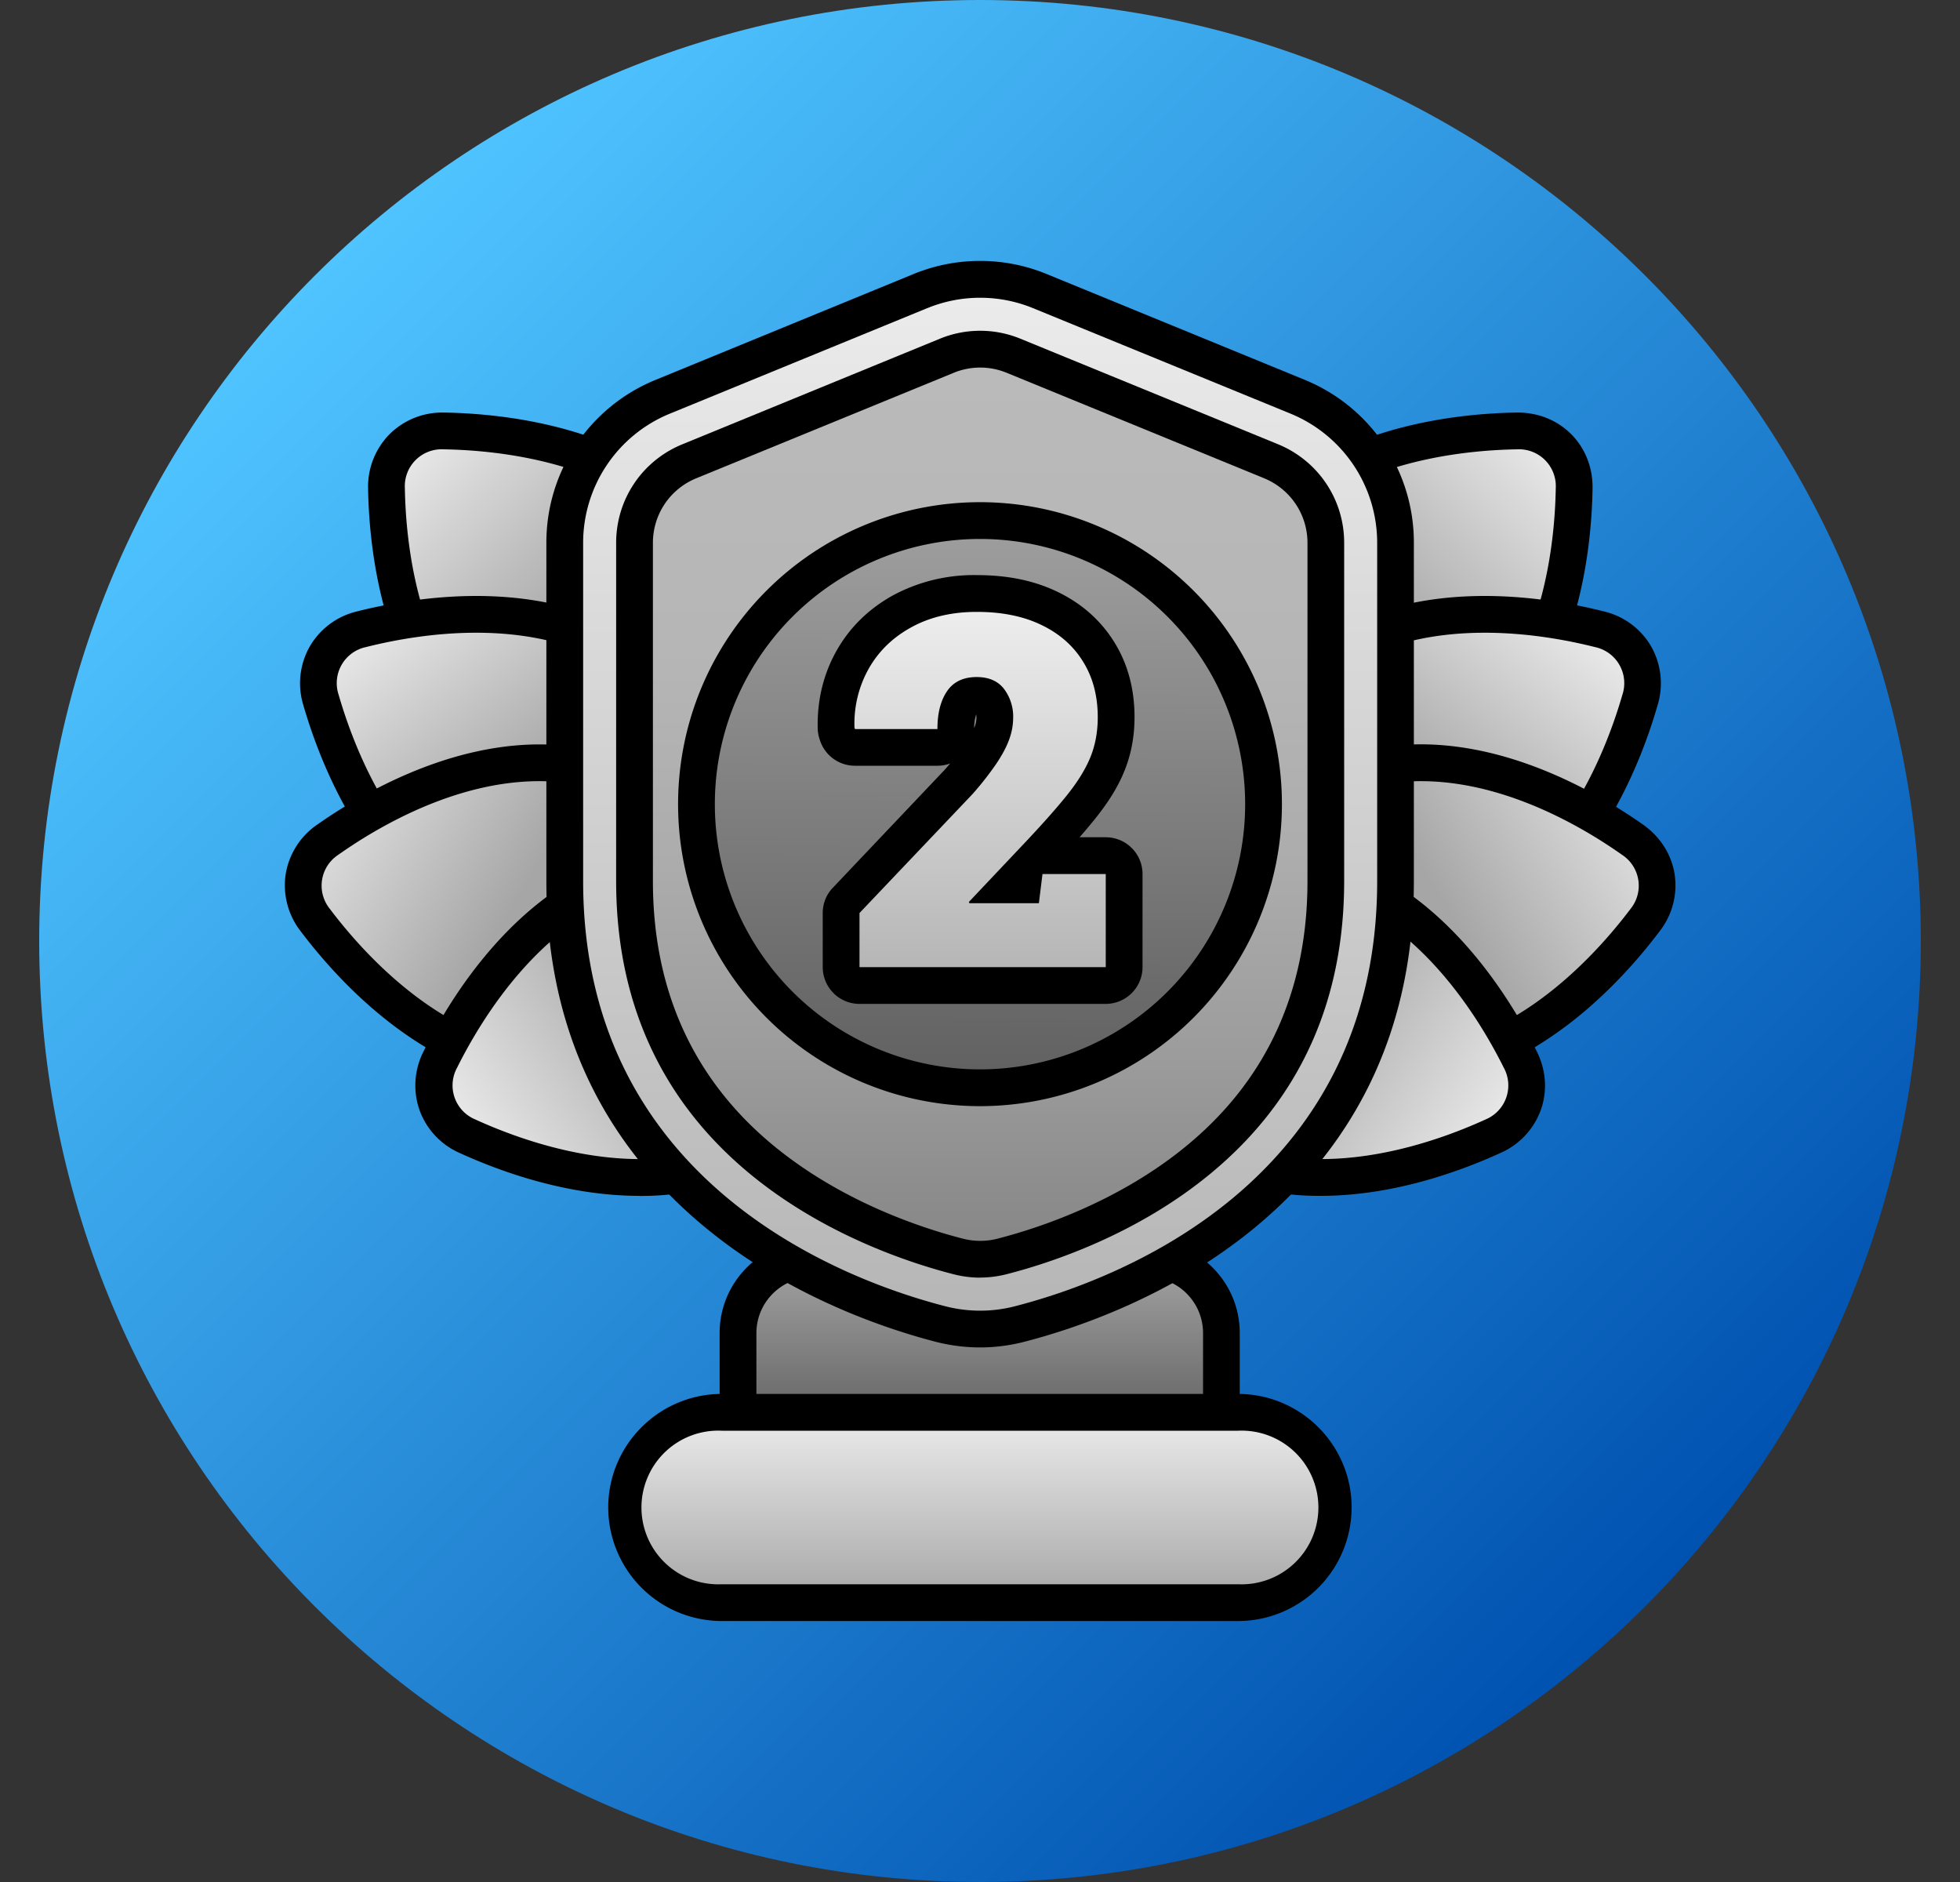
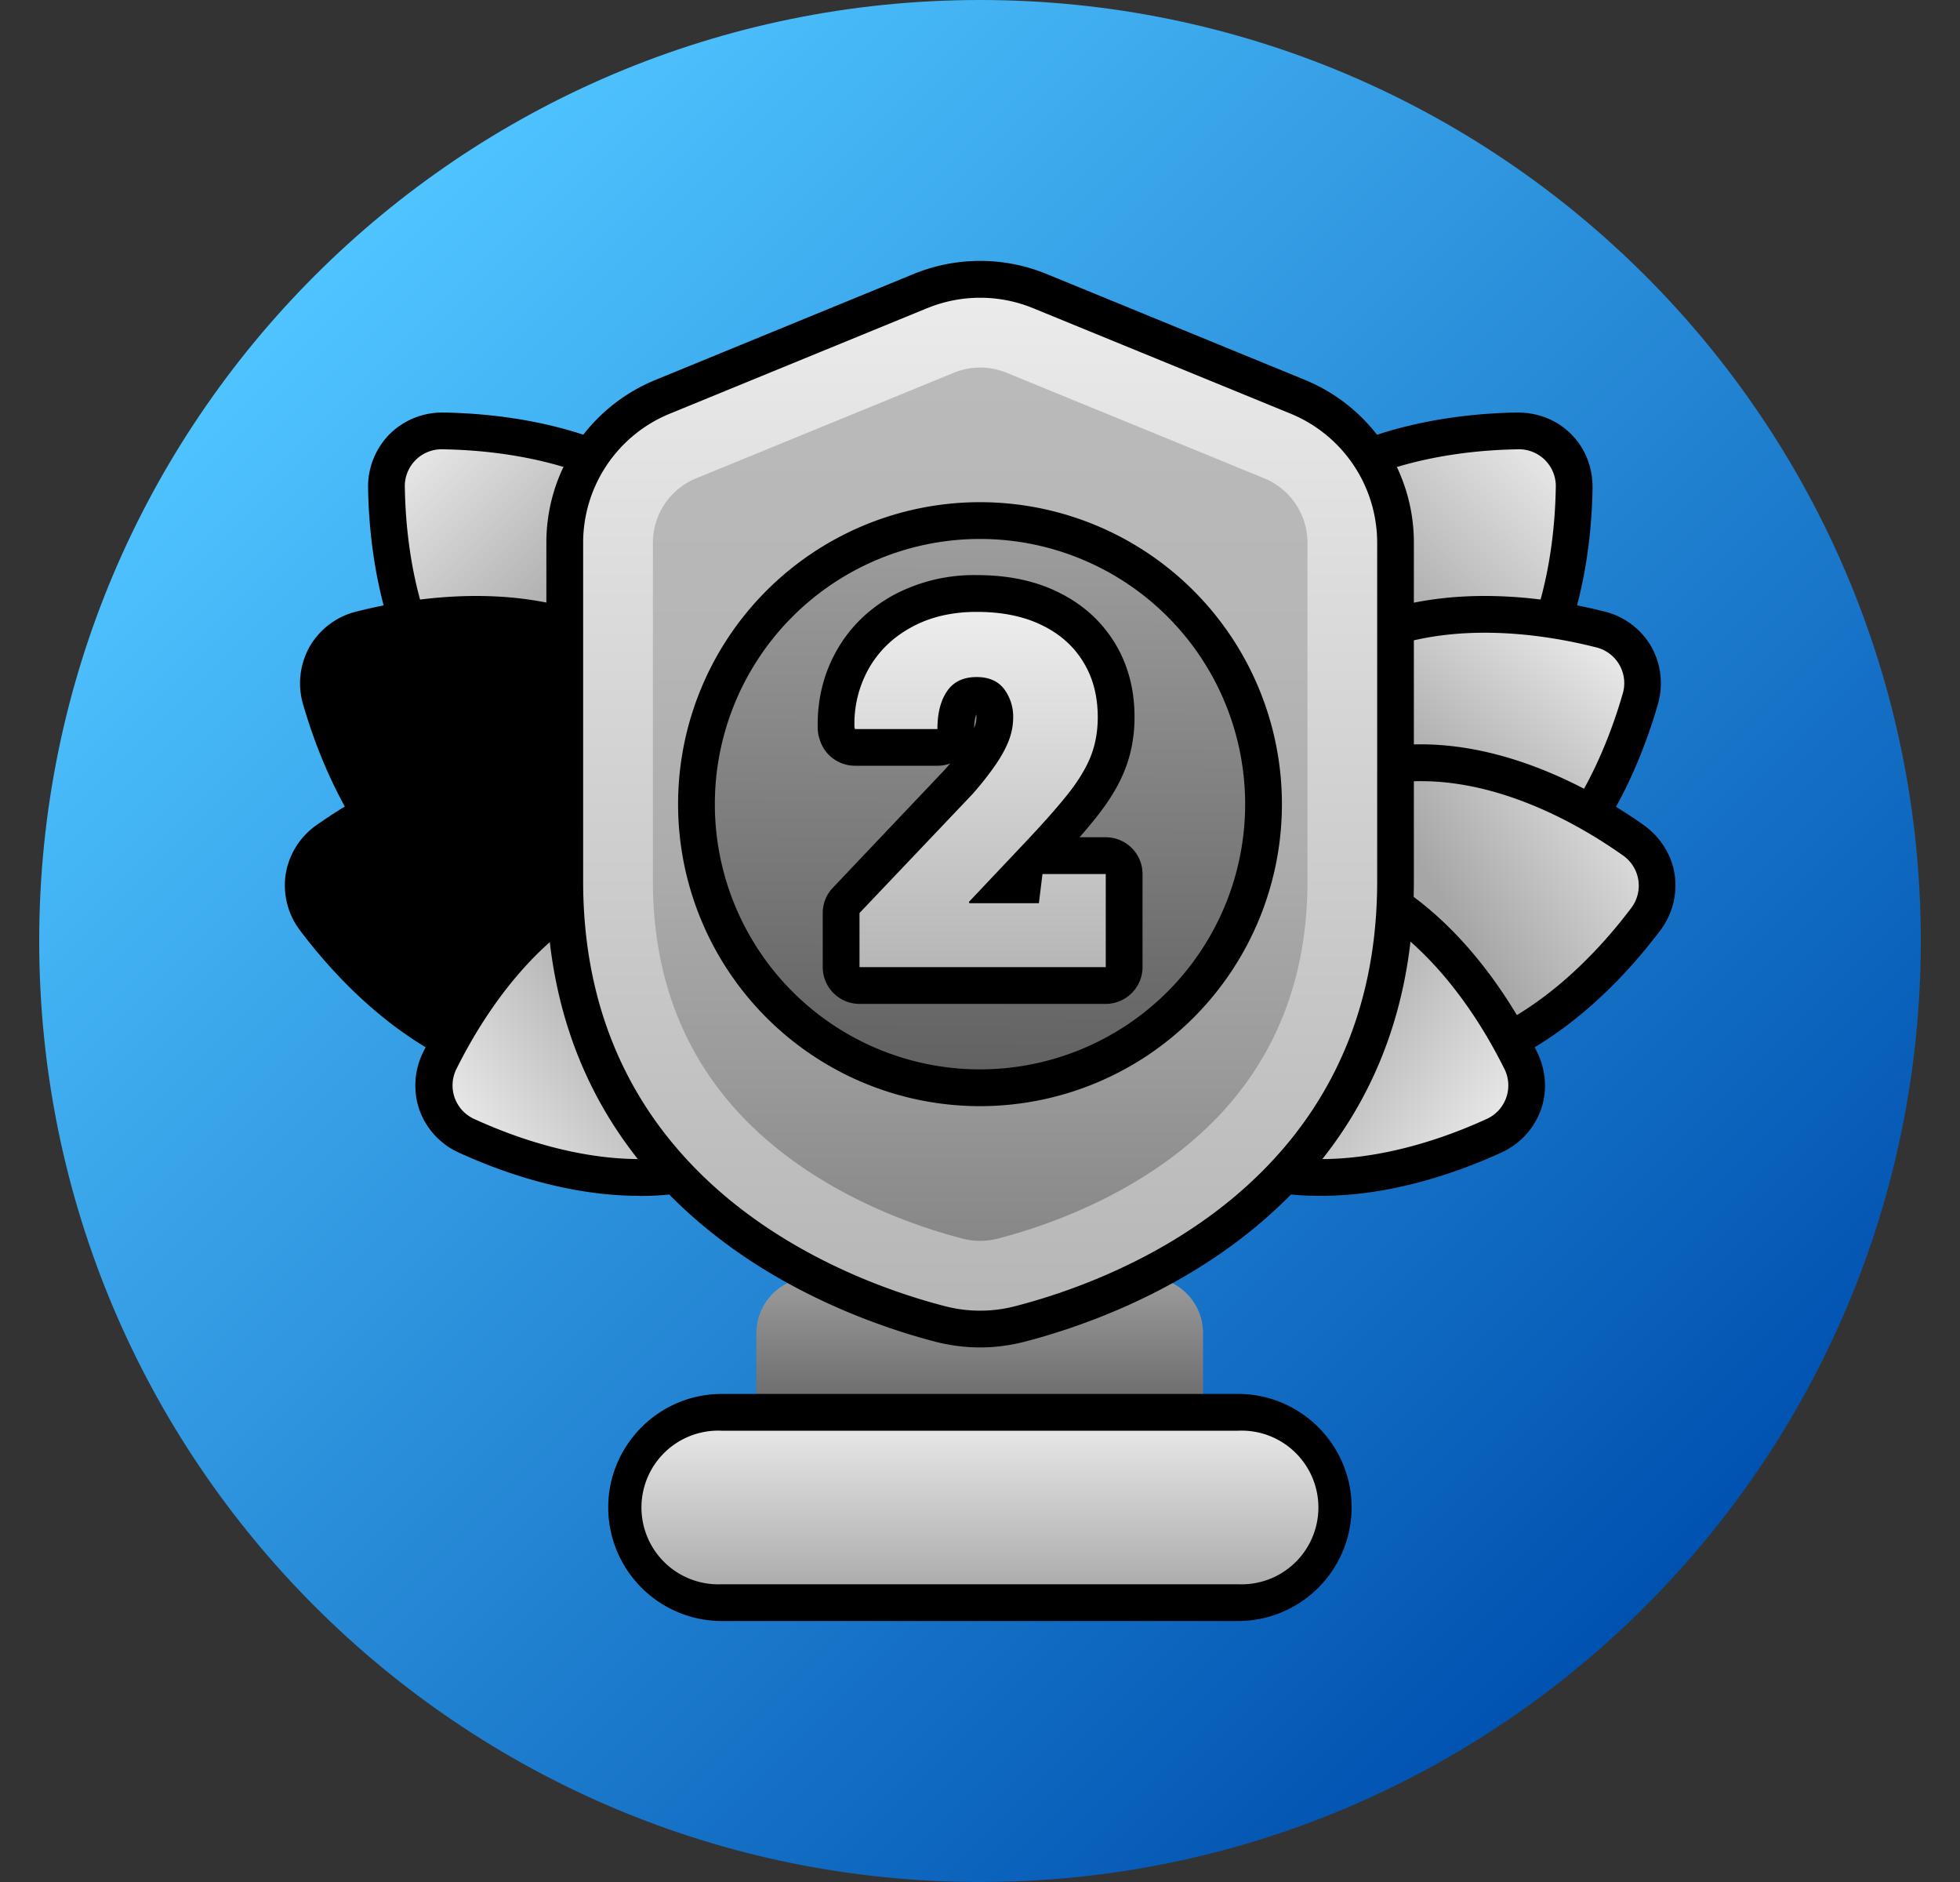
<svg xmlns="http://www.w3.org/2000/svg" width="25" height="24" fill="none">
  <rect width="100%" height="100%" fill="#333333" stroke="none" />
  <g clip-path="url(#a)">
    <path d="M12.5 24c6.627 0 12-5.373 12-12s-5.373-12-12-12S.5 5.373.5 12s5.373 12 12 12Z" fill="url(#b)" />
-     <path d="M15.813 16.999v1.246c0 .258-.21.468-.47.468H9.649a.469.469 0 0 1-.47-.468v-1.246c0-.652.53-1.181 1.181-1.181h4.273c.651 0 1.18.53 1.18 1.18Z" fill="#000" />
    <path d="M10.36 16.287h4.273c.393 0 .712.32.712.712v1.246H9.648V17c0-.393.32-.712.713-.712Z" fill="url(#c)" />
    <path d="M9.206 20.672a1.45 1.45 0 0 1-1.448-1.448c0-.798.65-1.448 1.448-1.448h6.586c.798 0 1.448.65 1.448 1.448a1.45 1.45 0 0 1-1.448 1.448H9.206Z" fill="#000" />
    <path d="M15.792 18.245H9.206a.98.98 0 1 0 0 1.958h6.586a.98.98 0 1 0 0-1.958Z" fill="url(#d)" />
    <path d="M15.844 10.684a.95.95 0 0 1-.685-.28.953.953 0 0 1-.268-.692c.013-.802.184-2.293 1.17-3.28.988-.987 2.48-1.158 3.281-1.171h.018c.264 0 .508.1.685.28.177.18.273.426.268.691-.013.802-.184 2.294-1.17 3.28-.988.987-2.48 1.158-3.281 1.172h-.018Z" fill="#000" />
    <path d="M16.393 6.763c.873-.873 2.237-1.021 2.957-1.033a.47.47 0 0 1 .494.494c-.012.72-.16 2.084-1.033 2.957-.873.873-2.238 1.021-2.957 1.034a.47.47 0 0 1-.494-.495c.012-.72.16-2.084 1.033-2.957Z" fill="url(#e)" />
    <path d="M17.207 12.322c-.61 0-1.164-.107-1.521-.197a.952.952 0 0 1-.602-.447.95.95 0 0 1-.083-.745c.223-.77.776-2.166 1.987-2.86.545-.314 1.201-.473 1.95-.473.61 0 1.164.107 1.521.197a.95.95 0 0 1 .602.447.955.955 0 0 1 .083.745c-.222.77-.776 2.166-1.986 2.86-.546.314-1.202.473-1.95.473Z" fill="#000" />
    <path d="M17.22 8.479c1.072-.615 2.427-.403 3.125-.227a.47.47 0 0 1 .349.607c-.2.691-.699 1.97-1.77 2.584-1.07.616-2.426.403-3.124.227a.47.47 0 0 1-.349-.606c.2-.692.699-1.97 1.77-2.585Z" fill="url(#f)" />
    <path d="M17.788 13.875c-1.2 0-2.291-.642-2.835-1.024a.952.952 0 0 1-.403-.632.952.952 0 0 1 .19-.725c.482-.64 1.498-1.746 2.877-1.962.164-.026.334-.04.505-.04 1.2 0 2.291.642 2.836 1.024.219.155.362.38.402.632a.951.951 0 0 1-.19.726c-.482.64-1.498 1.745-2.877 1.962a3.266 3.266 0 0 1-.505.039Z" fill="#000" />
    <path d="M17.69 9.995c1.22-.192 2.41.49 2.998.905a.47.47 0 0 1 .11.69c-.434.575-1.357 1.59-2.577 1.782-1.22.192-2.41-.491-3-.905a.47.47 0 0 1-.108-.691c.434-.574 1.357-1.59 2.577-1.781Z" fill="url(#g)" />
    <path d="M16.847 15.25a3.49 3.49 0 0 1-1.17-.191c-1.315-.466-2.112-1.739-2.47-2.456a.952.952 0 0 1-.053-.747.952.952 0 0 1 .511-.548c.548-.25 1.391-.549 2.296-.549.417 0 .81.064 1.17.192 1.315.465 2.112 1.738 2.47 2.455.12.24.138.506.053.747a.955.955 0 0 1-.511.548c-.548.25-1.391.549-2.296.549Z" fill="#000" />
    <path d="M16.974 11.393c1.165.412 1.886 1.579 2.207 2.223a.47.47 0 0 1-.233.66c-.655.299-1.95.752-3.114.34-1.165-.41-1.886-1.578-2.207-2.222a.47.47 0 0 1 .233-.66c.655-.299 1.95-.752 3.114-.34Z" fill="url(#h)" />
    <path d="M9.147 10.684c-.802-.014-2.293-.184-3.28-1.171-.987-.987-1.158-2.479-1.172-3.28a.953.953 0 0 1 .27-.692.95.95 0 0 1 .684-.28h.018c.801.014 2.293.184 3.28 1.171.987.987 1.157 2.479 1.171 3.28a.953.953 0 0 1-.269.692.95.95 0 0 1-.684.28h-.018Z" fill="#000" />
    <path d="M8.616 6.763C7.742 5.89 6.378 5.742 5.659 5.73a.47.47 0 0 0-.495.494c.012.72.16 2.084 1.034 2.957.873.873 2.237 1.021 2.957 1.034a.47.47 0 0 0 .494-.495C9.637 9 9.49 7.636 8.616 6.763Z" fill="url(#i)" />
    <path d="M7.805 12.322c-.749 0-1.405-.159-1.95-.472-1.21-.695-1.764-2.091-1.987-2.861a.951.951 0 0 1 .083-.745.951.951 0 0 1 .602-.447c.357-.09.912-.197 1.521-.197.749 0 1.405.159 1.95.472 1.211.695 1.765 2.091 1.987 2.861a.953.953 0 0 1-.083.745.95.95 0 0 1-.601.447c-.358.09-.912.197-1.522.197Z" fill="#000" />
-     <path d="M7.792 8.479c-1.072-.615-2.427-.403-3.125-.227a.47.47 0 0 0-.348.607c.2.691.698 1.97 1.77 2.584 1.07.616 2.425.403 3.123.227a.47.47 0 0 0 .349-.606c-.2-.692-.698-1.97-1.77-2.585Z" fill="url(#j)" />
    <path d="M7.216 13.875c-.171 0-.341-.014-.505-.04-1.38-.216-2.395-1.322-2.878-1.962a.952.952 0 0 1-.189-.725.951.951 0 0 1 .402-.632c.544-.382 1.637-1.023 2.836-1.023.17 0 .34.013.505.039 1.38.216 2.395 1.322 2.878 1.962a.952.952 0 0 1 .189.725.951.951 0 0 1-.403.632c-.544.382-1.636 1.024-2.835 1.024Z" fill="#000" />
-     <path d="M7.314 9.995c-1.22-.192-2.41.49-2.998.905a.47.47 0 0 0-.109.69c.434.575 1.357 1.59 2.577 1.782 1.22.192 2.41-.491 2.998-.905a.47.47 0 0 0 .109-.691c-.434-.574-1.357-1.59-2.577-1.781Z" fill="url(#k)" />
    <path d="M8.156 15.25c-.905 0-1.748-.298-2.296-.548a.95.95 0 0 1-.51-.548.953.953 0 0 1 .053-.747c.357-.717 1.154-1.99 2.47-2.456.36-.127.753-.191 1.17-.191.904 0 1.747.298 2.295.548a.95.95 0 0 1 .51.548.953.953 0 0 1-.052.747c-.358.717-1.154 1.99-2.47 2.456a3.5 3.5 0 0 1-1.17.192Z" fill="#000" />
    <path d="M8.037 11.393c-1.165.412-1.886 1.579-2.207 2.223a.47.47 0 0 0 .233.66c.655.299 1.95.752 3.114.34 1.165-.41 1.886-1.578 2.207-2.222a.47.47 0 0 0-.233-.66c-.655-.299-1.95-.752-3.114-.34Z" fill="url(#l)" />
    <path d="M12.502 17.183c-.189 0-.377-.024-.56-.07-.642-.166-1.88-.576-2.956-1.468-1.339-1.11-2.017-2.594-2.017-4.408V6.923a2.24 2.24 0 0 1 1.396-2.08l3.284-1.347a2.235 2.235 0 0 1 1.705 0l3.284 1.346a2.24 2.24 0 0 1 1.396 2.081v4.314c0 1.814-.679 3.297-2.017 4.408-1.076.892-2.314 1.302-2.956 1.467-.183.047-.372.071-.56.071Z" fill="#000" />
    <path d="M11.826 3.93 8.542 5.276a1.78 1.78 0 0 0-1.104 1.647v4.314c0 3.88 3.387 5.104 4.62 5.421.292.075.596.075.887 0 1.234-.317 4.621-1.54 4.621-5.42V6.922a1.78 1.78 0 0 0-1.105-1.647L13.177 3.93a1.78 1.78 0 0 0-1.35 0Z" fill="url(#m)" />
-     <path d="M12.502 16.293c-.114 0-.228-.015-.338-.043-.57-.146-1.667-.508-2.61-1.29-1.124-.934-1.695-2.187-1.695-3.723V6.923c0-.554.331-1.047.844-1.257l3.284-1.346a1.352 1.352 0 0 1 1.03 0l3.284 1.345c.512.21.844.704.844 1.257v4.314c0 1.537-.57 2.79-1.696 3.723-.942.782-2.039 1.144-2.609 1.29a1.37 1.37 0 0 1-.338.043Z" fill="#000" />
    <path d="M12.502 15.824a.879.879 0 0 1-.22-.028c-.533-.137-1.556-.474-2.428-1.197-1.012-.84-1.526-1.972-1.526-3.362V6.923c0-.363.217-.686.553-.824l3.284-1.345a.888.888 0 0 1 .675 0l3.284 1.345c.335.138.553.461.553.824v4.314c0 1.39-.514 2.522-1.527 3.362-.871.723-1.894 1.06-2.426 1.197a.88.88 0 0 1-.221.028Z" fill="url(#n)" />
    <path d="M12.5 14.106a3.85 3.85 0 1 0 0-7.702 3.85 3.85 0 0 0 0 7.702Z" fill="#000" />
    <path d="M12.5 13.637a3.382 3.382 0 1 0 0-6.764 3.382 3.382 0 0 0 0 6.764Z" fill="url(#o)" />
    <path d="M10.963 12.802a.469.469 0 0 1-.469-.47v-.69c0-.12.046-.235.13-.322l1.43-1.508.066-.076a.469.469 0 0 1-.163.029h-1.052a.469.469 0 0 1-.445-.32l-.006-.019a.462.462 0 0 1-.024-.138c-.008-.36.073-.693.24-.989.168-.299.413-.538.726-.71a2.178 2.178 0 0 1 1.063-.255c.4 0 .738.072 1.031.214.311.15.555.368.726.646.17.275.255.595.255.952 0 .244-.043.474-.128.683-.08.2-.204.4-.377.615-.058.071-.123.15-.196.233h.333c.26 0 .47.21.47.469v1.187c0 .258-.21.469-.47.469h-3.14Zm1.488-3.691a.532.532 0 0 0-.025.173.353.353 0 0 0 .029-.129.217.217 0 0 0-.004-.044Z" fill="#000" />
    <path d="M10.963 12.333v-.69l1.44-1.515a3.97 3.97 0 0 0 .306-.39c.075-.112.13-.215.164-.31a.809.809 0 0 0 .05-.272.588.588 0 0 0-.116-.37c-.078-.101-.194-.152-.35-.152-.17 0-.295.06-.377.18-.082.12-.123.28-.123.483h-1.052l-.006-.019a1.43 1.43 0 0 1 .18-.748c.125-.222.306-.4.544-.53.237-.131.516-.197.837-.197.32 0 .596.056.826.168.23.111.407.267.53.469.125.201.186.437.186.707 0 .184-.031.353-.093.507-.063.155-.165.32-.307.496s-.332.388-.569.638l-.675.714.007.016h.886l.046-.372h.807v1.187h-3.14Z" fill="url(#p)" />
  </g>
  <defs>
    <linearGradient id="b" x1="4.015" y1="3.515" x2="20.985" y2="20.485" gradientUnits="userSpaceOnUse">
      <stop stop-color="#4FC4FF" />
      <stop offset="1" stop-color="#0052B0" />
    </linearGradient>
    <linearGradient id="c" x1="12.497" y1="18.245" x2="12.497" y2="16.287" gradientUnits="userSpaceOnUse">
      <stop stop-color="#616161" />
      <stop offset="1" stop-color="#9C9C9C" />
    </linearGradient>
    <linearGradient id="d" x1="12.499" y1="20.203" x2="12.499" y2="18.245" gradientUnits="userSpaceOnUse">
      <stop stop-color="#ADADAD" />
      <stop offset="1" stop-color="#E6E6E6" />
    </linearGradient>
    <linearGradient id="e" x1="15.597" y1="10.166" x2="19.808" y2="5.955" gradientUnits="userSpaceOnUse">
      <stop offset=".5" stop-color="#A6A6A6" />
      <stop offset="1" stop-color="#E6E6E6" />
    </linearGradient>
    <linearGradient id="f" x1="16.097" y1="12.078" x2="19.603" y2="7.703" gradientUnits="userSpaceOnUse">
      <stop offset=".5" stop-color="#A6A6A6" />
      <stop offset="1" stop-color="#E6E6E6" />
    </linearGradient>
    <linearGradient id="g" x1="15.763" y1="12.809" x2="20.755" y2="9.731" gradientUnits="userSpaceOnUse">
      <stop offset=".5" stop-color="#A6A6A6" />
      <stop offset="1" stop-color="#E6E6E6" />
    </linearGradient>
    <linearGradient id="h" x1="13.864" y1="11.585" x2="18.62" y2="14.87" gradientUnits="userSpaceOnUse">
      <stop offset=".5" stop-color="#A6A6A6" />
      <stop offset="1" stop-color="#E6E6E6" />
    </linearGradient>
    <linearGradient id="i" x1="9.535" y1="10.02" x2="5.324" y2="5.809" gradientUnits="userSpaceOnUse">
      <stop offset=".5" stop-color="#A6A6A6" />
      <stop offset="1" stop-color="#E6E6E6" />
    </linearGradient>
    <linearGradient id="j" x1="8.922" y1="11.919" x2="5.416" y2="7.544" gradientUnits="userSpaceOnUse">
      <stop offset=".5" stop-color="#A6A6A6" />
      <stop offset="1" stop-color="#E6E6E6" />
    </linearGradient>
    <linearGradient id="k" x1="9.27" y1="12.731" x2="4.277" y2="9.652" gradientUnits="userSpaceOnUse">
      <stop offset=".5" stop-color="#A6A6A6" />
      <stop offset="1" stop-color="#E6E6E6" />
    </linearGradient>
    <linearGradient id="l" x1="11.221" y1="11.687" x2="6.465" y2="14.972" gradientUnits="userSpaceOnUse">
      <stop offset=".5" stop-color="#A6A6A6" />
      <stop offset="1" stop-color="#E6E6E6" />
    </linearGradient>
    <linearGradient id="m" x1="12.501" y1="16.715" x2="12.501" y2="3.797" gradientUnits="userSpaceOnUse">
      <stop stop-color="#B6B6B6" />
      <stop offset="1" stop-color="#EBEBEB" />
    </linearGradient>
    <linearGradient id="n" x1="12.502" y1="15.824" x2="12.502" y2="4.687" gradientUnits="userSpaceOnUse">
      <stop stop-color="#878787" />
      <stop offset=".2" stop-color="#9B9B9B" />
      <stop offset=".43" stop-color="#ACACAC" />
      <stop offset=".68" stop-color="#B6B6B6" />
      <stop offset="1" stop-color="#BABABA" />
    </linearGradient>
    <linearGradient id="o" x1=".499" y1="13.638" x2=".546" y2="6.873" gradientUnits="userSpaceOnUse">
      <stop stop-color="#616161" />
      <stop offset="1" stop-color="#9C9C9C" />
    </linearGradient>
    <linearGradient id="p" x1="12.502" y1="12.333" x2="12.502" y2="7.803" gradientUnits="userSpaceOnUse">
      <stop stop-color="#B6B6B6" />
      <stop offset="1" stop-color="#EDEDED" />
    </linearGradient>
    <clipPath id="a">
      <path fill="#fff" transform="translate(.5)" d="M0 0h24v24H0z" />
    </clipPath>
  </defs>
</svg>